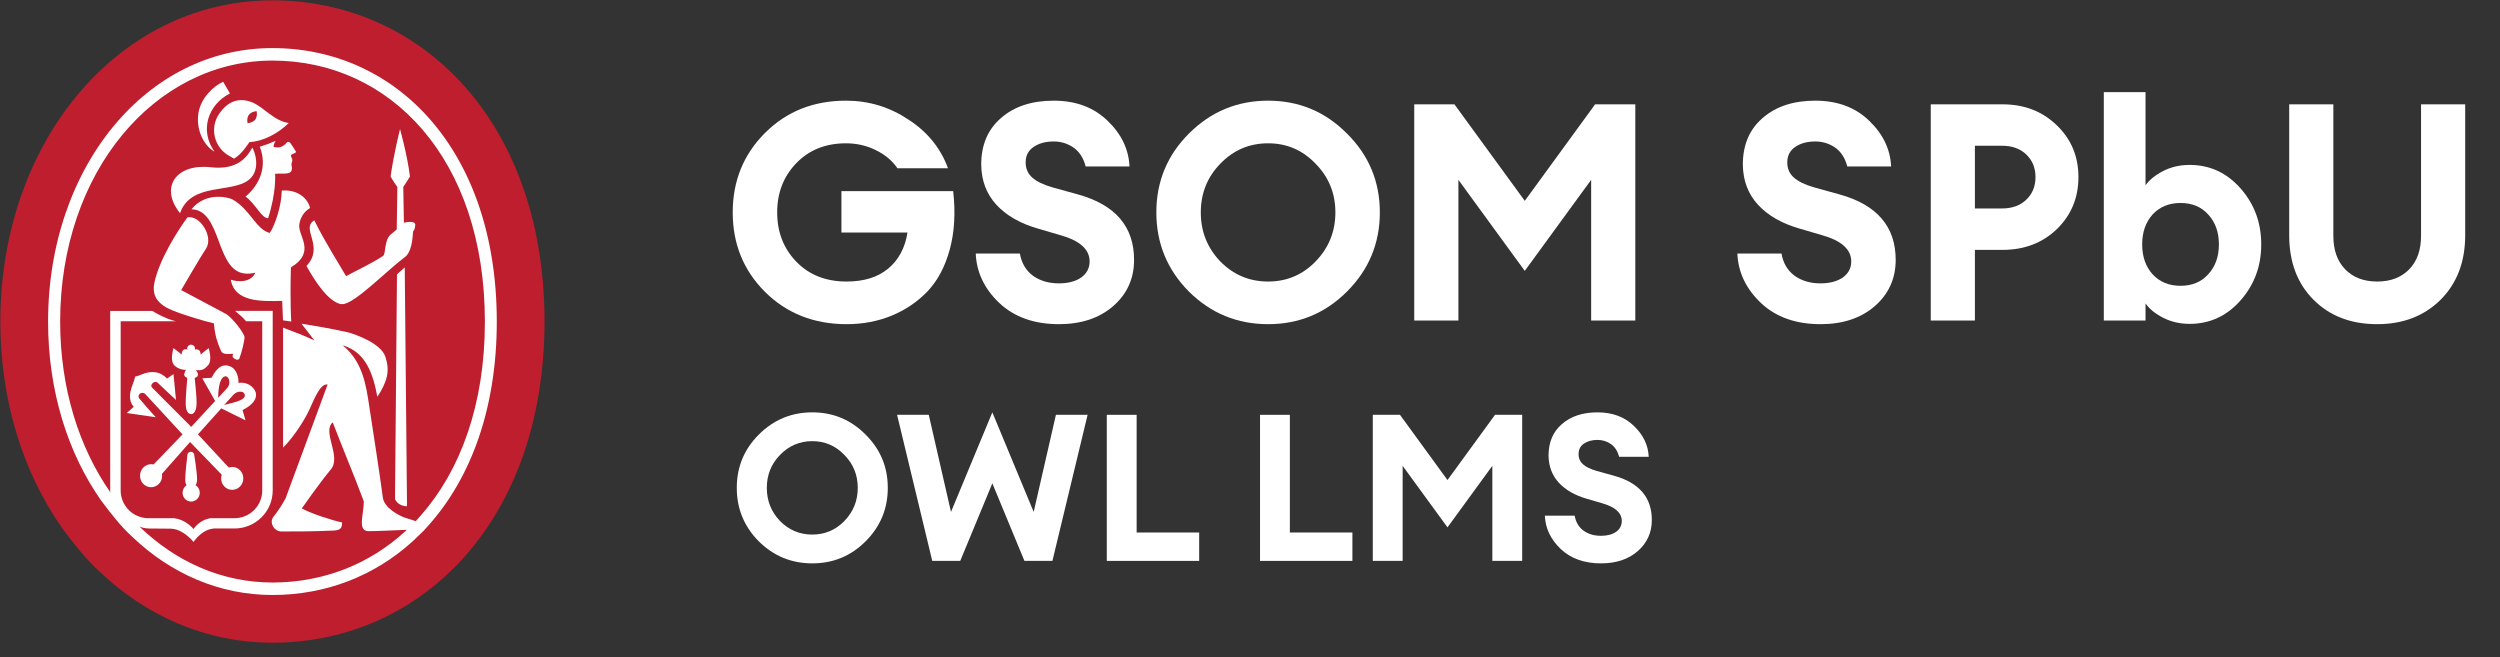
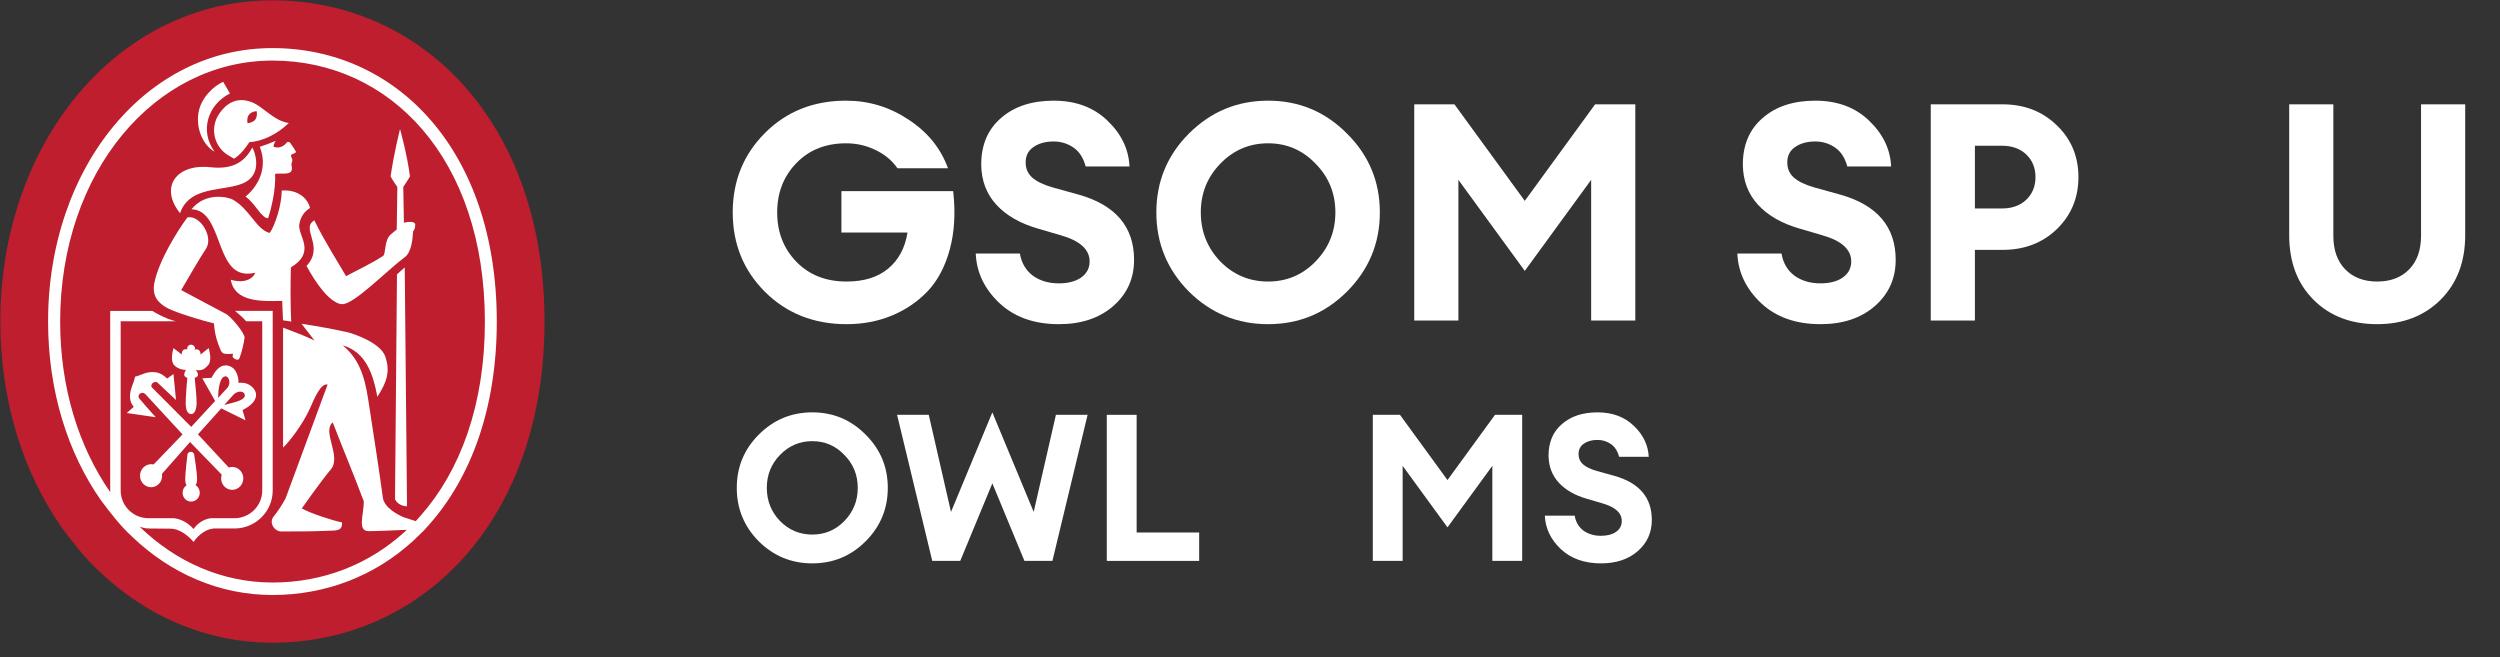
<svg xmlns="http://www.w3.org/2000/svg" width="156" height="41" viewBox="0 0 156 41" fill="none">
  <rect x="0" y="0" width="156" height="41" fill="#333333" stroke="none" />
  <path d="M52.828 20.228C50.789 20.228 49.091 19.557 47.736 18.214C46.393 16.871 45.722 15.218 45.722 13.255C45.722 11.292 46.393 9.639 47.736 8.296C49.079 6.953 50.763 6.282 52.79 6.282C54.209 6.282 55.507 6.675 56.685 7.46C57.876 8.233 58.699 9.246 59.155 10.5H56.001C55.672 10.019 55.216 9.639 54.633 9.36C54.063 9.081 53.449 8.942 52.79 8.942C51.523 8.942 50.491 9.354 49.693 10.177C48.895 11 48.496 12.026 48.496 13.255C48.496 14.484 48.895 15.51 49.693 16.333C50.491 17.156 51.536 17.568 52.828 17.568C53.905 17.568 54.766 17.302 55.412 16.77C56.071 16.225 56.476 15.472 56.628 14.509H52.505V11.925H59.478C59.63 13.268 59.56 14.477 59.269 15.554C58.978 16.631 58.515 17.505 57.882 18.176C57.249 18.835 56.501 19.341 55.64 19.696C54.779 20.051 53.841 20.228 52.828 20.228Z" fill="white" />
  <path d="M66.073 20.228C64.54 20.228 63.305 19.791 62.368 18.917C61.43 18.03 60.936 16.998 60.886 15.82H63.641C63.742 16.415 64.014 16.878 64.458 17.207C64.901 17.524 65.439 17.682 66.073 17.682C66.643 17.682 67.105 17.562 67.46 17.321C67.814 17.068 67.992 16.732 67.992 16.314C67.992 15.567 67.39 15.022 66.187 14.68L64.762 14.262C63.66 13.945 62.798 13.451 62.178 12.78C61.557 12.109 61.24 11.273 61.228 10.272C61.228 9.043 61.639 8.074 62.463 7.365C63.286 6.643 64.382 6.282 65.75 6.282C67.13 6.282 68.251 6.7 69.113 7.536C69.974 8.359 70.43 9.309 70.481 10.386H67.745C67.605 9.854 67.352 9.461 66.985 9.208C66.617 8.955 66.206 8.828 65.75 8.828C65.243 8.828 64.825 8.942 64.496 9.17C64.179 9.385 64.014 9.689 64.002 10.082C63.989 10.487 64.122 10.817 64.401 11.07C64.679 11.323 65.11 11.532 65.693 11.697L67.27 12.134C69.6 12.78 70.766 14.142 70.766 16.219C70.766 17.384 70.329 18.347 69.455 19.107C68.593 19.854 67.466 20.228 66.073 20.228Z" fill="white" />
  <path d="M76.146 16.314C76.969 17.15 77.963 17.568 79.129 17.568C80.294 17.568 81.282 17.15 82.093 16.314C82.916 15.465 83.328 14.446 83.328 13.255C83.328 12.064 82.916 11.051 82.093 10.215C81.282 9.366 80.294 8.942 79.129 8.942C77.963 8.942 76.969 9.366 76.146 10.215C75.335 11.051 74.93 12.064 74.93 13.255C74.93 14.446 75.335 15.465 76.146 16.314ZM84.05 18.195C82.695 19.55 81.054 20.228 79.129 20.228C77.204 20.228 75.557 19.55 74.189 18.195C72.834 16.827 72.156 15.18 72.156 13.255C72.156 11.33 72.834 9.689 74.189 8.334C75.557 6.966 77.204 6.282 79.129 6.282C81.054 6.282 82.695 6.966 84.05 8.334C85.418 9.689 86.102 11.33 86.102 13.255C86.102 15.18 85.418 16.827 84.05 18.195Z" fill="white" />
  <path d="M88.249 6.51H90.757L95.146 12.533L99.535 6.51H102.043V20H99.288V11.222L95.146 16.903L91.004 11.222V20H88.249V6.51Z" fill="white" />
  <path d="M113.598 20.228C112.065 20.228 110.83 19.791 109.893 18.917C108.955 18.03 108.461 16.998 108.411 15.82H111.166C111.267 16.415 111.539 16.878 111.983 17.207C112.426 17.524 112.964 17.682 113.598 17.682C114.168 17.682 114.63 17.562 114.985 17.321C115.339 17.068 115.517 16.732 115.517 16.314C115.517 15.567 114.915 15.022 113.712 14.68L112.287 14.262C111.185 13.945 110.323 13.451 109.703 12.78C109.082 12.109 108.765 11.273 108.753 10.272C108.753 9.043 109.164 8.074 109.988 7.365C110.811 6.643 111.907 6.282 113.275 6.282C114.655 6.282 115.776 6.7 116.638 7.536C117.499 8.359 117.955 9.309 118.006 10.386H115.27C115.13 9.854 114.877 9.461 114.51 9.208C114.142 8.955 113.731 8.828 113.275 8.828C112.768 8.828 112.35 8.942 112.021 9.17C111.704 9.385 111.539 9.689 111.527 10.082C111.514 10.487 111.647 10.817 111.926 11.07C112.204 11.323 112.635 11.532 113.218 11.697L114.795 12.134C117.125 12.78 118.291 14.142 118.291 16.219C118.291 17.384 117.854 18.347 116.98 19.107C116.118 19.854 114.991 20.228 113.598 20.228Z" fill="white" />
  <path d="M128.345 7.821C129.244 8.682 129.694 9.759 129.694 11.051C129.694 12.343 129.244 13.426 128.345 14.3C127.446 15.161 126.318 15.592 124.963 15.592H123.234V20H120.479V6.51H124.963C126.318 6.51 127.446 6.947 128.345 7.821ZM126.445 12.457C126.825 12.09 127.015 11.621 127.015 11.051C127.015 10.481 126.825 10.012 126.445 9.645C126.065 9.278 125.558 9.094 124.925 9.094H123.234V13.008H124.925C125.558 13.008 126.065 12.824 126.445 12.457Z" fill="white" />
-   <path d="M136.636 20.209C136.028 20.209 135.477 20.082 134.983 19.829C134.489 19.576 134.122 19.278 133.881 18.936V20H131.278V5.75H133.881V11.564C134.122 11.222 134.489 10.924 134.983 10.671C135.477 10.418 136.028 10.291 136.636 10.291C137.89 10.291 138.948 10.779 139.809 11.754C140.671 12.729 141.101 13.895 141.101 15.25C141.101 16.605 140.671 17.771 139.809 18.746C138.948 19.721 137.89 20.209 136.636 20.209ZM134.318 17.112C134.762 17.593 135.344 17.834 136.066 17.834C136.788 17.834 137.365 17.593 137.795 17.112C138.239 16.631 138.46 16.01 138.46 15.25C138.46 14.49 138.239 13.869 137.795 13.388C137.365 12.907 136.788 12.666 136.066 12.666C135.344 12.666 134.762 12.907 134.318 13.388C133.888 13.869 133.672 14.49 133.672 15.25C133.672 16.01 133.888 16.631 134.318 17.112Z" fill="white" />
  <path d="M148.337 20.228C146.703 20.228 145.38 19.721 144.366 18.708C143.353 17.695 142.846 16.352 142.846 14.68V6.51H145.601V14.718C145.601 15.605 145.848 16.301 146.342 16.808C146.836 17.315 147.501 17.568 148.337 17.568C149.173 17.568 149.838 17.315 150.332 16.808C150.826 16.301 151.073 15.605 151.073 14.718V6.51H153.828V14.68C153.828 16.339 153.315 17.682 152.289 18.708C151.263 19.721 149.946 20.228 148.337 20.228Z" fill="white" />
  <path d="M48.671 32.51C49.227 33.074 49.899 33.357 50.687 33.357C51.474 33.357 52.142 33.074 52.689 32.51C53.246 31.936 53.524 31.247 53.524 30.443C53.524 29.638 53.246 28.953 52.689 28.389C52.142 27.815 51.474 27.528 50.687 27.528C49.899 27.528 49.227 27.815 48.671 28.389C48.123 28.953 47.849 29.638 47.849 30.443C47.849 31.247 48.123 31.936 48.671 32.51ZM54.012 33.78C53.096 34.696 51.987 35.154 50.687 35.154C49.386 35.154 48.273 34.696 47.349 33.78C46.433 32.856 45.975 31.744 45.975 30.443C45.975 29.142 46.433 28.033 47.349 27.118C48.273 26.193 49.386 25.731 50.687 25.731C51.987 25.731 53.096 26.193 54.012 27.118C54.936 28.033 55.398 29.142 55.398 30.443C55.398 31.744 54.936 32.856 54.012 33.78Z" fill="white" />
  <path d="M63.925 35L61.922 30.16L59.919 35H58.173L55.978 25.885H57.955L59.342 31.945L61.922 25.731L64.502 31.945L65.889 25.885H67.866L65.671 35H63.925Z" fill="white" />
  <path d="M69.064 35V25.885H70.926V33.228H74.828V35H69.064Z" fill="white" />
-   <path d="M78.626 35V25.885H80.487V33.228H84.39V35H78.626Z" fill="white" />
  <path d="M85.663 25.885H87.358L90.323 29.955L93.289 25.885H94.984V35H93.122V29.069L90.323 32.907L87.525 29.069V35H85.663V25.885Z" fill="white" />
  <path d="M99.903 35.154C98.867 35.154 98.033 34.859 97.4 34.268C96.766 33.669 96.432 32.972 96.398 32.176H98.26C98.328 32.578 98.512 32.89 98.812 33.113C99.111 33.327 99.475 33.434 99.903 33.434C100.288 33.434 100.6 33.352 100.84 33.19C101.08 33.019 101.199 32.792 101.199 32.51C101.199 32.005 100.793 31.637 99.98 31.405L99.017 31.123C98.272 30.909 97.691 30.575 97.271 30.122C96.852 29.668 96.638 29.103 96.629 28.427C96.629 27.597 96.907 26.942 97.464 26.463C98.02 25.975 98.76 25.731 99.685 25.731C100.618 25.731 101.375 26.014 101.957 26.578C102.539 27.135 102.847 27.777 102.881 28.504H101.033C100.938 28.145 100.767 27.879 100.519 27.708C100.271 27.537 99.993 27.451 99.685 27.451C99.342 27.451 99.06 27.528 98.837 27.682C98.623 27.828 98.512 28.033 98.504 28.299C98.495 28.573 98.585 28.795 98.773 28.966C98.961 29.137 99.252 29.279 99.646 29.39L100.712 29.685C102.286 30.122 103.074 31.042 103.074 32.445C103.074 33.233 102.779 33.883 102.188 34.397C101.606 34.902 100.844 35.154 99.903 35.154Z" fill="white" />
  <path d="M5.082 32.077L5.106 32.111L5.132 32.144C5.165 32.186 5.214 32.251 5.277 32.334C5.629 32.802 6.416 33.847 7.214 34.564C9.863 37.103 13.267 38.617 17 38.617C20.679 38.617 24.085 37.307 26.76 34.873L26.773 34.862L26.785 34.85L26.877 34.763L26.877 34.763L26.886 34.754L27.481 34.178L27.518 34.142L27.552 34.105L27.877 33.744L27.877 33.744L27.883 33.737C30.776 30.481 32.489 25.791 32.489 20.066C32.489 14.432 30.836 9.799 28.027 6.55C25.21 3.291 21.299 1.511 17 1.511C8.204 1.511 1.511 9.702 1.511 20.062C1.511 24.708 2.836 28.869 5.082 32.077Z" fill="white" stroke="#BE1E2D" stroke-width="2.979" />
  <path d="M14.584 24.613L13.992 25.269C14.076 25.246 14.172 25.223 14.271 25.197C14.508 25.14 14.786 25.072 14.989 24.977C15.18 24.89 15.309 24.776 15.271 24.624C15.244 24.511 15.157 24.465 15.088 24.45C15.053 24.442 15.019 24.438 14.985 24.438C14.928 24.438 14.867 24.454 14.805 24.473C14.729 24.499 14.649 24.545 14.584 24.613Z" fill="#BE1E2D" />
  <path d="M15.502 7.679C15.601 7.663 15.815 7.614 15.93 7.459C15.987 7.379 16.014 7.288 16.025 7.201C16.033 7.129 16.033 7.061 16.025 7.015C16.025 7.007 16.025 7 16.021 6.992C16.017 6.958 16.014 6.935 16.014 6.935C16.014 6.935 15.689 6.954 15.532 7.163C15.376 7.371 15.448 7.686 15.448 7.686C15.448 7.686 15.467 7.686 15.502 7.679Z" fill="#BE1E2D" />
  <path d="M14.264 23.629C14.218 23.538 14.153 23.485 14.085 23.481C14.081 23.481 14.077 23.481 14.073 23.481C14.058 23.481 14.047 23.485 14.035 23.489C13.989 23.496 13.947 23.512 13.909 23.549C13.676 23.762 13.615 24.41 13.611 24.824L13.676 24.756L14.184 24.206C14.341 24.016 14.337 23.777 14.264 23.629Z" fill="#BE1E2D" />
  <path d="M17.002 3.78C9.683 3.78 3.754 10.709 3.754 20.065C3.754 24.229 4.93 27.911 6.881 30.714C6.881 30.68 6.877 30.645 6.877 30.611V30.608V19.401H9.504C9.504 19.401 10.305 19.905 10.989 20.049H7.53V30.608C7.53 31.563 8.309 32.337 9.271 32.337H10.863C11.252 32.386 11.642 32.572 11.955 32.883C11.997 32.925 12.039 32.966 12.077 33.012C12.084 33.004 12.088 32.997 12.096 32.985V32.982C12.119 32.947 12.146 32.917 12.172 32.887C12.451 32.553 12.814 32.382 13.142 32.337H14.623C15.585 32.337 16.364 31.563 16.364 30.608V20.046H15.36C15.123 19.773 14.848 19.556 14.665 19.397H17.017V30.604C17.017 31.916 15.948 32.978 14.627 32.978H13.241C13.272 32.982 13.302 32.985 13.337 32.989C12.924 32.989 12.417 33.323 12.077 33.816C11.695 33.365 11.157 32.989 10.645 32.989L9.271 32.978C9.152 32.978 9.034 32.959 8.919 32.928L8.923 32.932C8.916 32.928 8.908 32.925 8.897 32.925C8.832 32.906 8.767 32.887 8.706 32.86C10.977 35.064 13.864 36.349 17.009 36.349C20.148 36.349 23.03 35.227 25.298 33.145L25.382 33.061C24.657 33.088 23.496 33.145 23.007 33.145C22.278 33.145 22.702 32.105 22.702 31.286C22.003 29.428 21.56 28.419 20.762 26.356C20.075 26.94 21.331 28.484 20.64 29.299C20.003 30.054 18.831 31.726 18.831 31.726C19.384 32.033 20.743 32.481 21.343 32.599C21.354 32.91 21.278 33.088 20.82 33.107C19.468 33.164 18.853 33.164 17.552 33.164C17.124 33.164 16.761 32.617 17.074 32.231C17.349 31.893 17.594 31.514 17.819 31.101L20.442 23.997C20.003 23.891 19.602 24.904 19.334 25.499C18.911 26.44 18.09 27.536 17.662 27.93C17.662 24.805 17.662 22.245 17.662 20.444C18.529 20.782 18.834 20.876 19.621 21.244L18.815 20.201C19.999 20.387 20.812 20.539 21.713 20.736C22.167 20.861 23.759 21.407 24.046 22.257C24.34 23.133 24.179 23.8 23.546 24.76C23.282 23.341 22.839 21.972 21.381 21.547C22.331 22.329 22.736 23.345 22.973 24.904C23.286 26.952 23.695 29.565 23.889 31.044C23.973 31.685 24.821 32.117 25.187 32.276L25.943 32.519L26.252 32.174C28.723 29.375 30.257 25.256 30.257 20.069C30.253 9.867 24.321 3.78 17.002 3.78ZM18.113 8.919C18.235 9.097 18.376 9.291 18.456 9.442C18.533 9.583 18.128 9.59 18.155 9.715C18.174 9.814 18.243 9.909 18.243 9.988C18.243 10.114 18.159 10.182 18.193 10.33C18.346 10.989 17.708 10.792 17.166 10.845C17.166 10.845 17.261 11.96 16.731 13.618C16.322 13.629 15.918 12.677 15.322 12.268C16.234 11.505 16.689 10.349 16.208 9.158C16.582 9.044 16.815 8.953 17.204 8.786C17.189 8.805 17.17 8.835 17.151 8.87C17.113 8.945 17.074 9.052 17.07 9.165C17.09 9.169 17.109 9.173 17.128 9.177C17.284 9.215 17.437 9.218 17.597 9.139C17.727 9.074 17.819 8.987 17.884 8.904C17.941 8.832 18.048 8.839 18.101 8.908C18.109 8.911 18.113 8.915 18.113 8.919ZM15.734 6.386C16.452 6.674 17.097 7.554 18.021 7.675C18.01 7.686 17.998 7.694 17.987 7.705C17.357 8.323 16.41 8.828 15.566 8.866C15.303 9.253 15.028 9.636 14.608 9.901H14.604L14.272 9.708C13.36 9.181 13.073 7.99 13.673 7.106C14.219 6.302 14.929 6.063 15.734 6.386ZM12.386 7.03C12.546 6.082 13.356 5.35 13.925 5.104L13.967 5.176L14.348 5.832C12.963 6.533 12.447 8.164 13.383 9.457C13.383 9.457 13.386 9.461 13.386 9.465C12.684 9.067 12.214 8.047 12.386 7.03ZM13.146 10.436C14.642 10.607 15.326 9.988 15.742 9.211C15.853 9.347 16.33 10.55 15.547 11.206C14.497 12.085 11.913 11.357 11.233 13.303C11.245 13.276 11.222 13.329 11.233 13.303C9.92 11.653 11.031 10.197 13.146 10.436ZM10.794 21.84L10.821 21.726L10.886 21.771L10.924 21.798C11.073 21.904 11.206 22.018 11.336 22.124C11.336 22.105 11.336 22.078 11.34 22.056C11.348 21.987 11.367 21.912 11.42 21.858C11.462 21.813 11.523 21.79 11.592 21.79C11.596 21.79 11.603 21.79 11.607 21.79C11.638 21.79 11.668 21.798 11.695 21.809C11.691 21.802 11.691 21.794 11.691 21.786C11.687 21.771 11.68 21.752 11.68 21.737C11.68 21.612 11.79 21.506 11.924 21.506C11.932 21.506 11.935 21.51 11.939 21.51C12.065 21.517 12.168 21.616 12.168 21.737C12.168 21.764 12.161 21.786 12.153 21.813C12.176 21.805 12.199 21.798 12.226 21.798C12.237 21.798 12.249 21.794 12.26 21.794C12.264 21.794 12.268 21.798 12.271 21.798C12.336 21.802 12.39 21.821 12.432 21.862C12.504 21.934 12.516 22.052 12.516 22.128C12.539 22.109 12.562 22.09 12.581 22.071C12.688 21.98 12.802 21.889 12.924 21.798L13.027 21.726L13.035 21.76L13.054 21.84C13.172 22.348 13.134 22.674 12.94 22.837C12.901 22.867 12.798 23.023 12.577 23.083C12.504 23.102 12.417 23.11 12.31 23.099C12.279 23.095 12.252 23.095 12.222 23.087C12.222 23.087 12.355 23.254 12.355 23.364C12.355 23.444 12.313 23.538 12.149 23.58C12.203 24.092 12.268 24.786 12.268 25.128C12.268 25.511 12.168 25.727 12.046 25.806C12.012 25.829 11.974 25.84 11.939 25.84C11.707 25.84 11.588 25.605 11.588 25.146C11.588 24.79 11.642 24.088 11.687 23.576C11.531 23.531 11.493 23.444 11.493 23.364C11.493 23.326 11.546 23.148 11.607 23.076C11.519 23.099 11.161 23.053 10.909 22.829C10.722 22.67 10.676 22.348 10.794 21.84ZM12.31 31.135C12.302 31.142 12.291 31.15 12.283 31.157C12.184 31.248 12.062 31.298 11.928 31.298C11.783 31.298 11.645 31.241 11.546 31.135C11.344 30.922 11.344 30.577 11.546 30.361C11.577 30.331 11.607 30.304 11.642 30.285C11.592 30.206 11.558 30.092 11.558 29.925C11.558 29.553 11.653 28.723 11.687 28.45L11.695 28.366C11.703 28.29 11.756 28.23 11.829 28.207C11.848 28.199 11.871 28.196 11.893 28.192C12.004 28.192 12.096 28.256 12.115 28.355C12.138 28.476 12.298 29.5 12.298 29.91C12.298 30.077 12.26 30.194 12.203 30.278C12.241 30.3 12.279 30.327 12.31 30.361C12.516 30.573 12.516 30.922 12.31 31.135ZM15.803 24.217C15.952 24.388 16.009 24.581 15.963 24.779C15.895 25.074 15.601 25.359 15.135 25.586L15.299 26.159L15.318 26.227L13.833 25.495L13.806 25.484L12.352 27.103L14.276 29.174C14.345 29.151 14.413 29.136 14.49 29.136C14.677 29.136 14.852 29.212 14.982 29.349C15.246 29.622 15.246 30.069 14.99 30.346C14.99 30.346 14.986 30.353 14.982 30.353C14.852 30.49 14.677 30.566 14.49 30.566C14.303 30.566 14.127 30.49 13.997 30.353C13.81 30.156 13.757 29.872 13.837 29.622L11.878 27.6L11.859 27.581L10.107 29.568C10.141 29.788 10.08 30.02 9.92 30.19C9.893 30.221 9.862 30.244 9.832 30.266C9.714 30.353 9.576 30.403 9.427 30.403C9.24 30.403 9.065 30.327 8.935 30.19C8.671 29.913 8.671 29.462 8.935 29.182C9.003 29.11 9.084 29.056 9.171 29.018C9.252 28.984 9.336 28.965 9.427 28.965C9.481 28.965 9.53 28.973 9.58 28.984L9.63 28.935L11.39 27.107L9.084 24.608C9.015 24.536 8.939 24.509 8.87 24.513C8.82 24.517 8.774 24.536 8.736 24.562C8.645 24.631 8.599 24.756 8.706 24.881C8.992 25.222 9.263 25.533 9.584 25.886L9.675 25.985L9.717 26.034L7.912 25.772L8.347 25.385C7.969 24.961 8.141 24.407 8.206 24.195L8.213 24.172C8.236 24.1 8.263 24.024 8.293 23.948C8.343 23.819 8.393 23.686 8.419 23.55L8.427 23.504L8.473 23.493C8.587 23.466 8.713 23.417 8.835 23.368C8.916 23.337 8.992 23.307 9.065 23.284C9.133 23.262 9.202 23.247 9.274 23.235C9.412 23.212 9.553 23.209 9.687 23.228C9.954 23.258 10.206 23.394 10.428 23.622L10.481 23.584L10.825 23.341L10.828 23.375L10.973 24.858L10.985 24.961L10.836 24.82C10.828 24.813 10.118 24.157 9.847 23.891C9.798 23.846 9.744 23.827 9.694 23.831C9.637 23.834 9.584 23.857 9.542 23.891C9.454 23.963 9.4 24.088 9.481 24.176L11.932 26.637L11.981 26.584L13.425 25.021L12.623 23.607L12.699 23.603L13.203 23.573C13.207 23.569 13.207 23.565 13.211 23.558C13.428 23.137 13.661 22.894 13.913 22.822C13.928 22.818 13.944 22.818 13.959 22.814C14.116 22.78 14.28 22.81 14.448 22.901C14.738 23.061 14.902 23.527 14.879 23.891C15.154 23.861 15.517 23.891 15.803 24.217ZM15.261 21.07C15.238 21.32 15.093 21.976 14.936 22.37C14.917 22.416 14.883 22.435 14.841 22.442C14.757 22.458 14.642 22.405 14.57 22.333C14.478 22.245 14.524 22.241 14.536 22.09C14.532 22.086 14.528 22.082 14.52 22.078C14.516 22.075 14.513 22.075 14.509 22.071C14.429 22.078 14.371 22.09 14.284 22.09C14.242 22.09 14.192 22.09 14.131 22.086C13.875 22.067 13.822 21.976 13.741 21.783C13.589 21.407 13.405 20.96 13.352 20.182C12.619 20 11.252 19.602 10.553 19.276C10.29 19.154 10.057 18.991 9.885 18.794C9.866 18.775 9.847 18.753 9.832 18.73C9.824 18.718 9.813 18.711 9.805 18.699H9.809C9.622 18.445 9.542 18.1 9.633 17.645C9.92 16.242 11.076 14.399 11.695 13.565C12.482 13.402 13.348 14.786 12.848 15.529C12.508 16.03 11.645 17.531 11.313 18.089L11.298 18.096L14.07 19.572C14.448 19.765 15.284 20.819 15.261 21.07ZM18.151 16.686C18.094 19.045 18.174 20.065 18.174 20.065C17.857 20.012 17.659 19.989 17.659 19.989L17.609 18.775C16.303 18.809 14.639 18.855 14.402 17.456C14.425 17.463 14.448 17.467 14.471 17.474C14.604 17.512 14.734 17.535 14.852 17.543C15.402 17.584 15.795 17.357 15.921 17.035C15.925 17.027 15.929 17.023 15.929 17.016C15.688 17.073 15.479 17.088 15.291 17.069C13.436 16.902 13.852 13.098 11.947 13.06C12.848 11.945 14.257 12.309 14.509 12.446C15.562 13.026 15.967 14.266 16.765 14.516C16.788 14.524 16.811 14.532 16.834 14.535C17.17 14.046 17.575 12.799 17.582 11.892C18.559 11.805 19.212 12.374 19.346 12.98C18.972 13.204 18.75 13.557 18.678 13.986C18.559 14.717 19.77 15.7 18.151 16.686ZM24.649 31.154L24.771 17.118L25.256 16.686V16.705L25.397 31.529V31.59C25.13 31.59 24.802 31.468 24.649 31.154ZM25.909 14.054C25.905 14.221 25.859 14.346 25.775 14.444C25.748 14.896 25.687 15.764 25.233 16.067C24.114 16.906 22.079 19.007 21.35 18.98C21.327 18.98 21.297 18.973 21.274 18.969L21.27 18.98C20.491 18.809 19.689 17.619 19.125 16.595C20.285 15.362 18.724 14.27 19.613 13.75C20.277 15.097 21.095 16.367 21.595 17.232C22.358 16.818 23.087 16.496 23.901 15.973C24.091 15.851 23.958 14.991 24.382 14.63C24.489 14.539 24.622 14.425 24.756 14.319L24.794 11.722V11.668C24.515 11.278 24.374 11.012 24.374 11.012C24.565 9.62 24.962 8.058 24.962 8.058C24.962 8.058 25.42 9.685 25.581 11.012C25.581 11.012 25.37 11.369 25.164 11.668L25.203 13.898C25.203 13.898 25.913 13.716 25.913 14.031C25.913 14.042 25.909 14.05 25.909 14.054Z" fill="#BE1E2D" />
</svg>